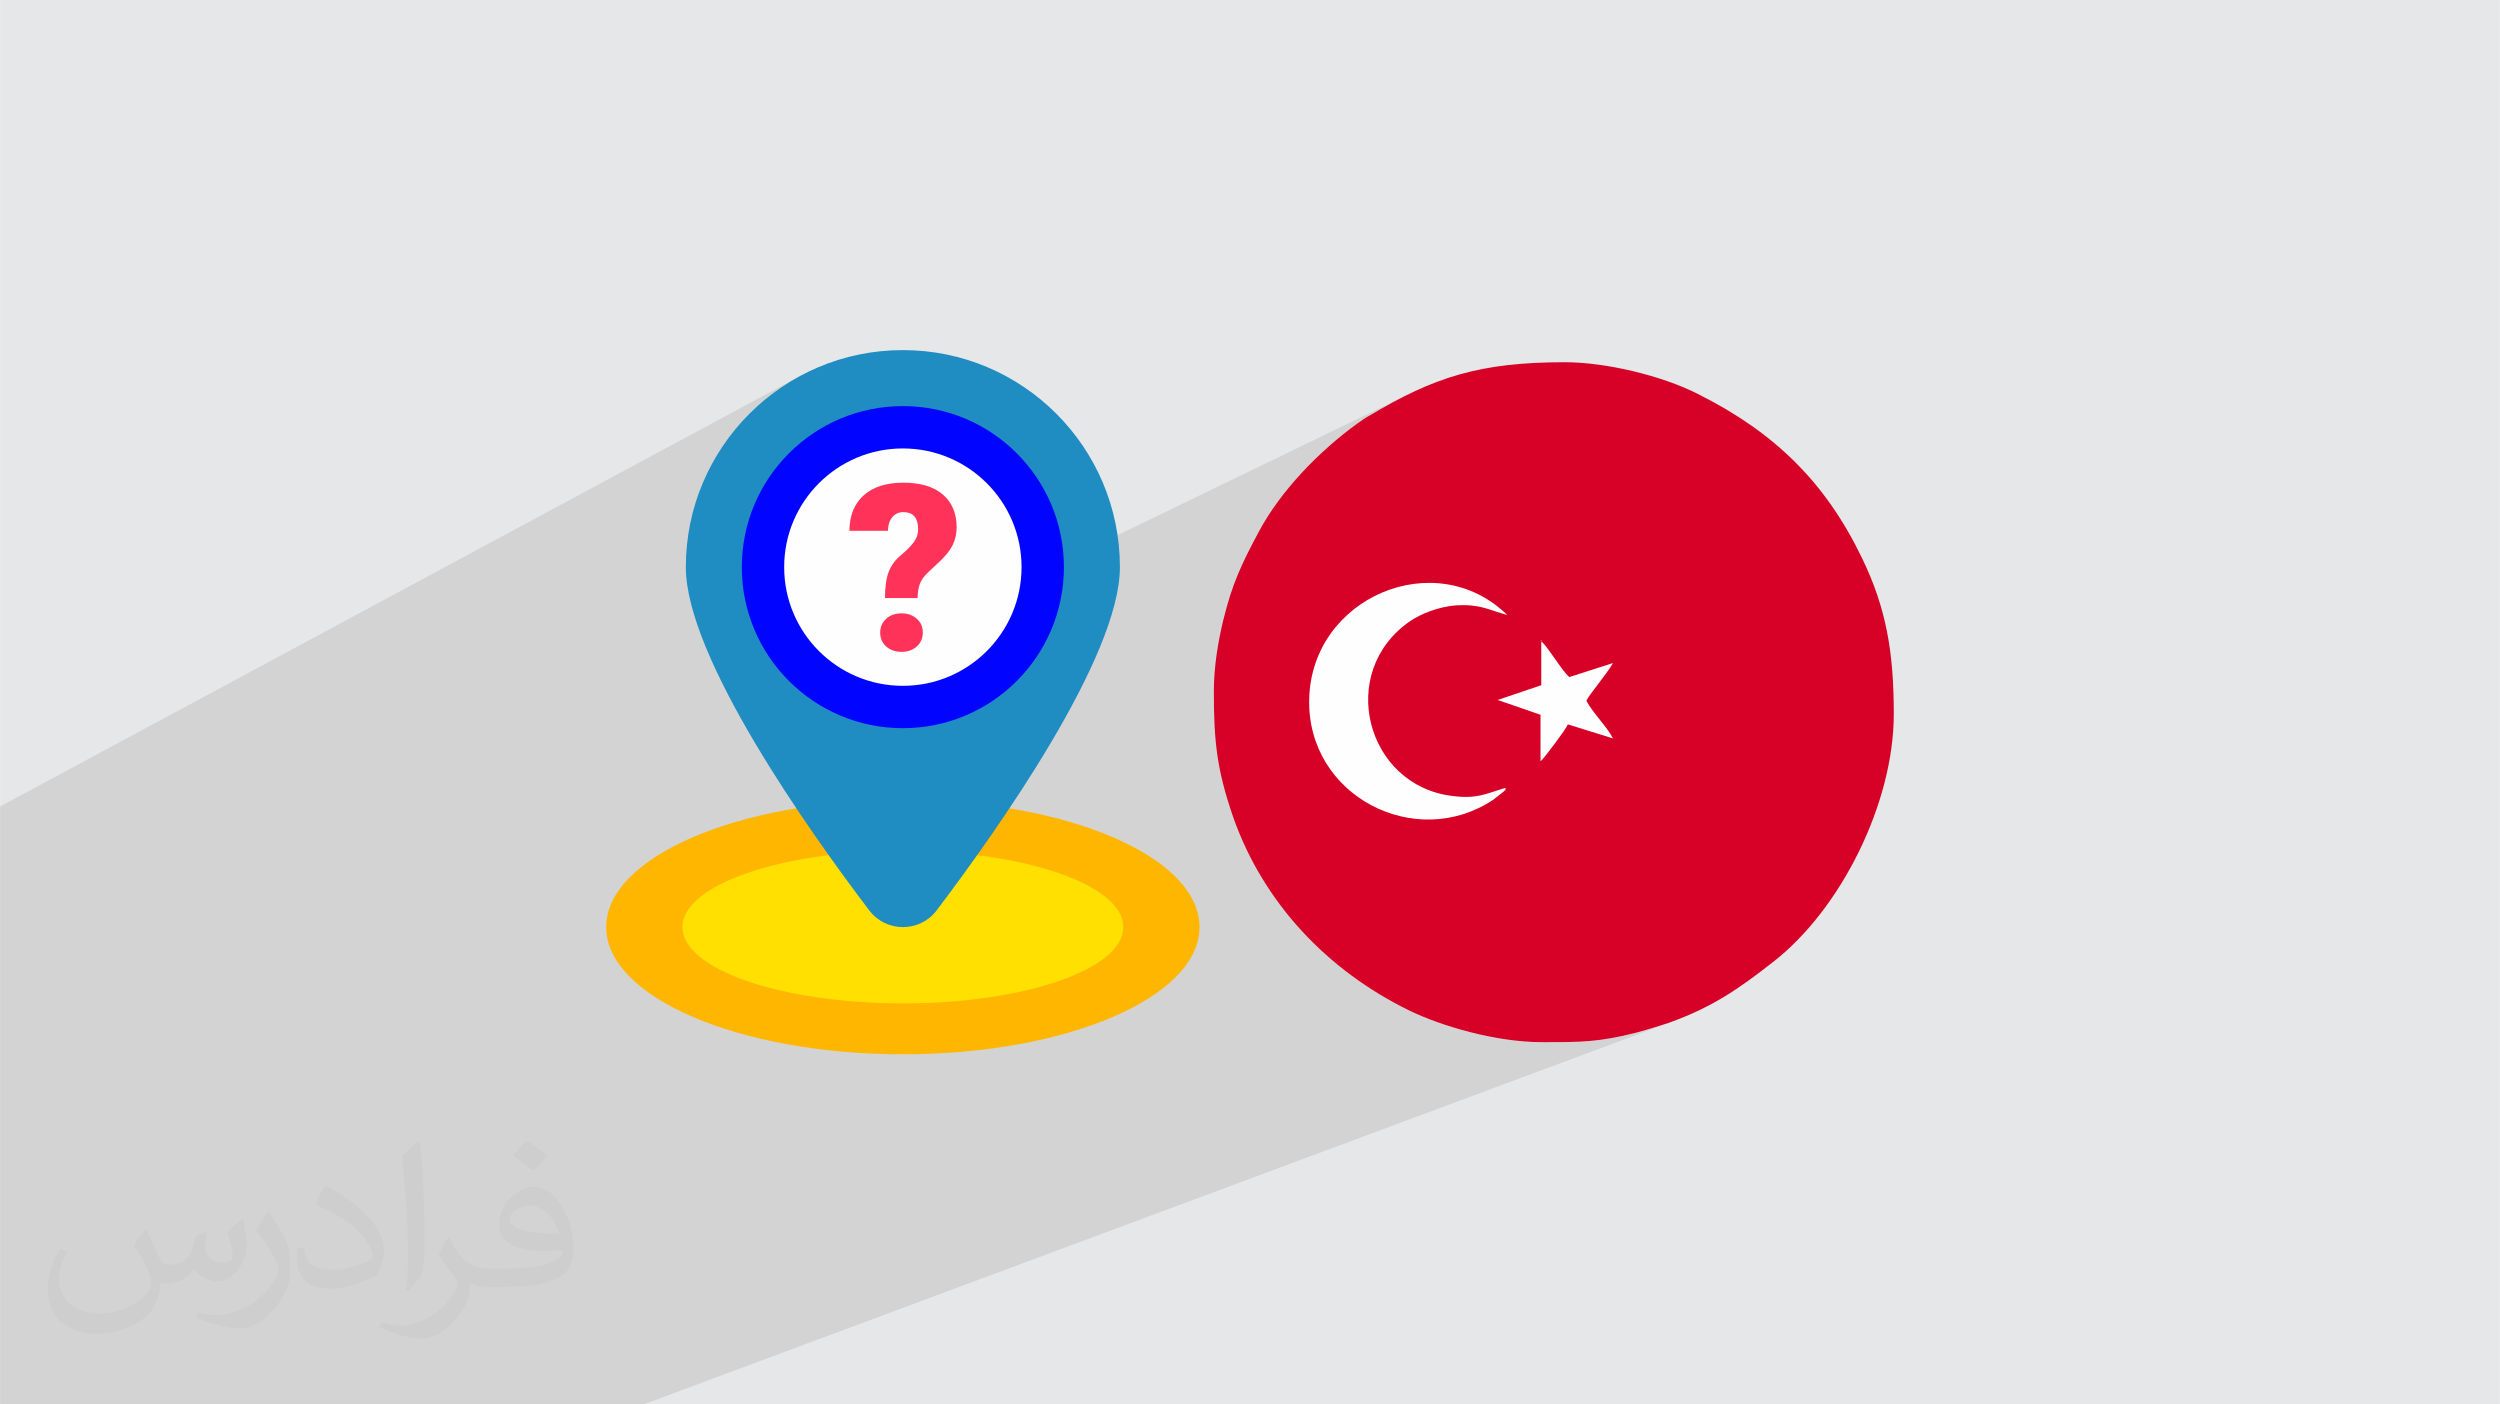
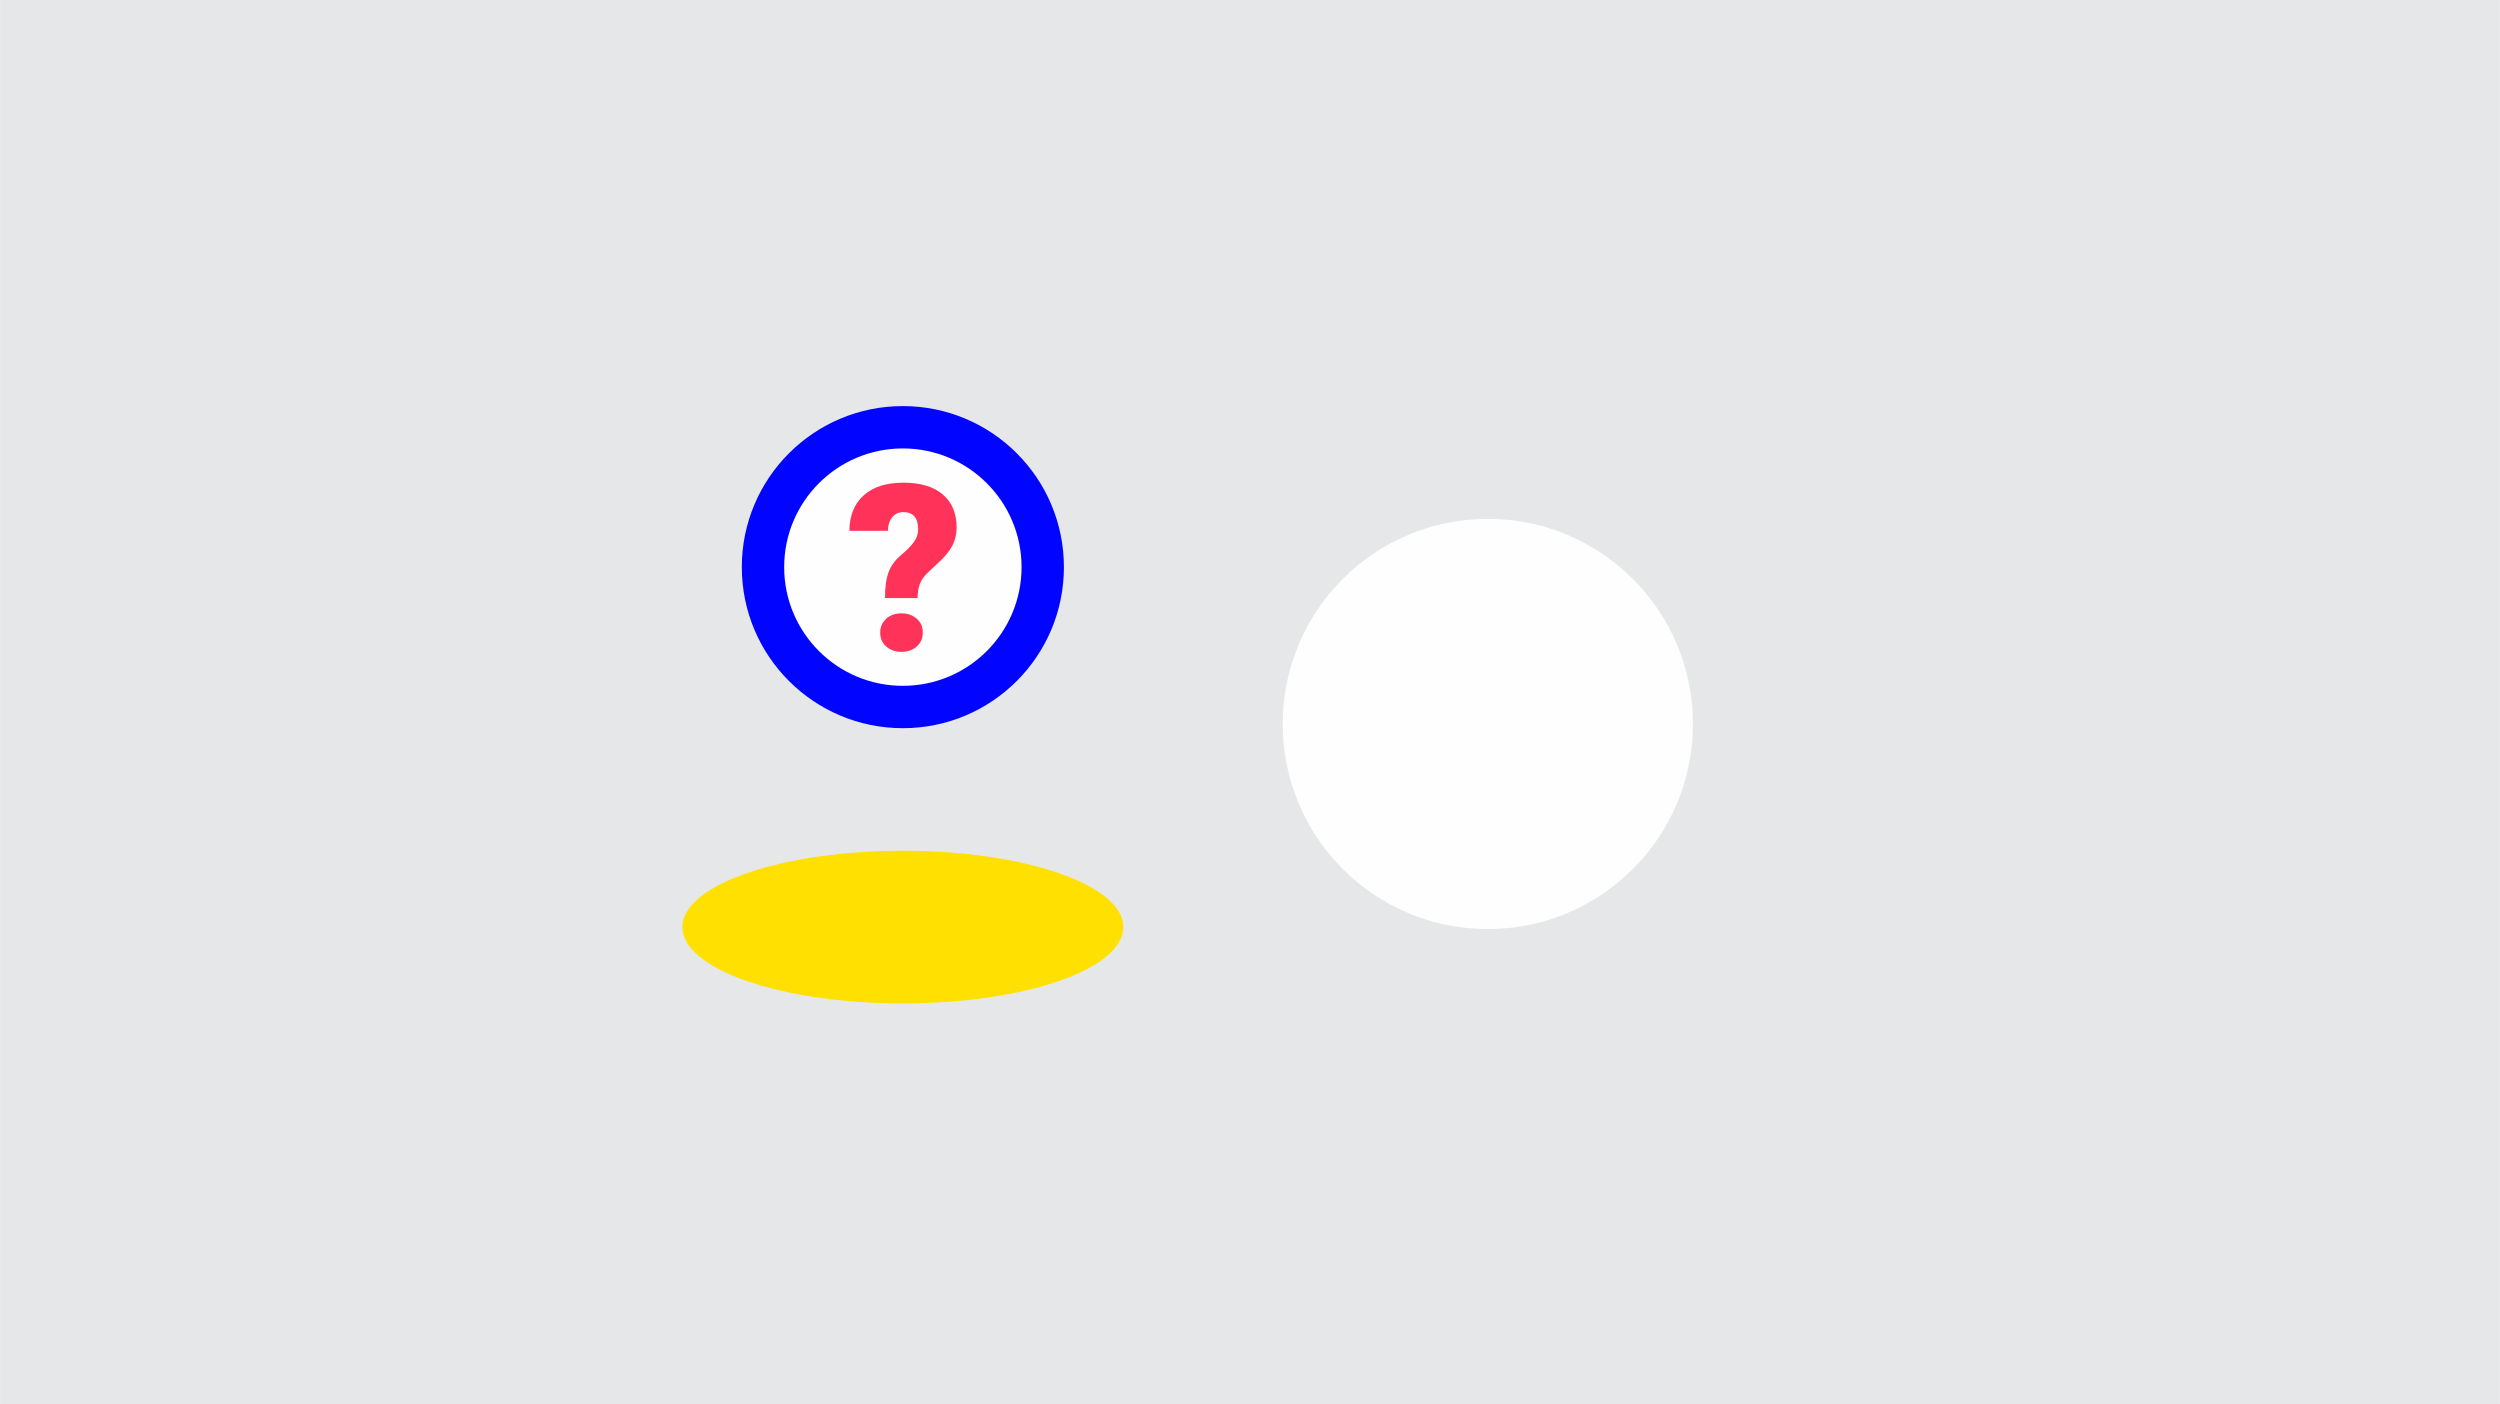
<svg xmlns="http://www.w3.org/2000/svg" xml:space="preserve" width="3.708in" height="2.083in" version="1.0" style="shape-rendering:geometricPrecision; text-rendering:geometricPrecision; image-rendering:optimizeQuality; fill-rule:evenodd; clip-rule:evenodd" viewBox="0 0 3702.73 2080.18">
  <defs>
    <style type="text/css">
   
    .fil10 {fill:#D70027}
    .fil0 {fill:#E6E7E8}
    .fil9 {fill:#FEFEFE}
    .fil7 {fill:#FEFEFE;fill-rule:nonzero}
    .fil6 {fill:#0105FF;fill-rule:nonzero}
    .fil5 {fill:#1F8CC2;fill-rule:nonzero}
    .fil8 {fill:#FF335A;fill-rule:nonzero}
    .fil3 {fill:#FFB600;fill-rule:nonzero}
    .fil4 {fill:#FFE000;fill-rule:nonzero}
    .fil2 {fill:#373435;fill-opacity:0.031}
    .fil1 {fill:#2B2A29;fill-opacity:0.102}
   
  </style>
  </defs>
  <g id="Layer_x0020_1">
    <polygon class="fil0" points="-0,0 3702.73,0 3702.73,2080.18 -0,2080.18 " />
-     <polygon class="fil1" points="-0,1667.8 -0,1634.89 -0,1613.41 -0,1612.34 -0,1598.6 -0,1577.52 -0,1561.44 -0,1557.72 -0,1552.17 -0,1535.69 -0,1526.67 -0,1519.43 -0,1507.19 -0,1488.51 -0,1449.11 -0,1438.06 -0,1434.76 -0,1433.02 -0,1398.39 -0,1386.78 -0,1363.66 -0,1336.19 -0,1275.44 -0,1194.56 1184.01,557.4 1170.55,565.14 1157.5,573.51 1144.9,582.47 1132.75,592.02 1121.09,602.12 1109.92,612.77 1099.27,623.94 1089.17,635.6 1079.62,647.75 1070.65,660.35 1062.29,673.4 1054.55,686.86 1047.45,700.72 1041,714.96 1035.25,729.54 1223.48,630.28 1233.77,625.01 1244.34,620.24 1255.17,615.97 1266.25,612.21 1277.57,609 1289.12,606.34 1300.86,604.24 1312.8,602.72 1324.92,601.8 1337.19,601.49 1349.47,601.8 1361.58,602.72 1373.52,604.24 1385.27,606.34 1396.81,609 1408.13,612.21 1419.21,615.97 1430.05,620.24 1440.61,625.01 1450.9,630.28 1460.89,636.03 1470.57,642.23 1479.92,648.88 1488.93,655.96 1497.59,663.46 1505.87,671.36 1513.77,679.64 1521.27,688.3 1528.35,697.31 1535,706.67 1541.21,716.34 1546.95,726.33 1552.22,736.62 1557,747.19 1561.27,758.02 1565.02,769.1 1568.24,780.42 1570.9,791.97 1573,803.71 1574.51,815.65 1575.43,827.77 1575.52,831.33 2088.26,582.87 2080.04,586.93 2071.75,591.17 2063.39,595.61 2054.92,600.24 2046.34,605.08 2037.64,610.11 2028.79,615.34 2026.37,616.62 2024.03,617.99 2021.75,619.44 2019.49,620.95 2017.23,622.51 2014.94,624.12 2012.6,625.75 2010.18,627.38 2004.94,631.23 1999.7,635.18 1994.47,639.23 1989.24,643.36 1984.03,647.6 1978.83,651.92 1973.65,656.33 1968.5,660.82 1963.37,665.4 1958.29,670.05 1953.24,674.79 1948.24,679.59 1943.29,684.47 1938.38,689.41 1933.54,694.43 1928.77,699.5 1924.05,704.63 1919.41,709.83 1914.85,715.08 1910.36,720.38 1905.96,725.74 1901.66,731.14 1897.45,736.58 1893.33,742.07 1889.33,747.6 1885.43,753.17 1881.64,758.77 1877.98,764.41 1874.43,770.07 1871.01,775.76 1867.72,781.48 1864.57,787.21 1862.25,791.58 1859.98,795.85 1857.77,800.03 1855.63,804.13 1853.54,808.15 1851.5,812.12 1849.52,816.03 1847.59,819.88 1845.71,823.7 1843.88,827.48 1842.09,831.24 1840.35,834.98 1838.65,838.7 1836.99,842.42 1835.37,846.15 1833.79,849.89 1832.24,853.64 1830.73,857.43 1829.25,861.24 1827.8,865.1 1826.37,869.01 1824.97,872.98 1823.6,877.01 1822.25,881.11 1820.92,885.3 1819.6,889.57 1818.31,893.94 1817.03,898.41 1815.77,902.99 1814.51,907.69 1813.27,912.52 1812.03,917.48 1811.69,918.91 2071.9,798.48 2085.36,792.4 2099.16,786.96 2113.27,782.18 2127.69,778.09 2142.39,774.7 2157.35,772.02 2172.55,770.09 2187.98,768.92 2203.62,768.53 2219.25,768.92 2234.68,770.09 2249.88,772.02 2264.84,774.7 2279.54,778.09 2293.96,782.18 2308.07,786.96 2321.87,792.4 2335.33,798.48 2348.42,805.19 2361.15,812.51 2373.47,820.41 2385.38,828.88 2396.86,837.9 2407.88,847.45 2418.43,857.5 2428.49,868.06 2438.04,879.08 2447.06,890.56 2455.53,902.47 2463.43,914.79 2470.75,927.52 2477.45,940.62 2483.54,954.07 2488.98,967.87 2493.76,981.99 2497.85,996.4 2501.24,1011.1 2503.91,1026.06 2505.84,1041.26 2507.02,1056.69 2507.41,1072.33 2507.02,1087.96 2505.84,1103.39 2503.91,1118.59 2501.24,1133.55 2497.85,1148.25 2493.76,1162.66 2488.98,1176.78 2483.54,1190.58 2477.45,1204.04 2470.75,1217.13 2463.43,1229.86 2455.53,1242.18 2447.06,1254.09 2438.04,1265.57 2428.49,1276.59 2418.43,1287.15 2407.88,1297.21 2396.86,1306.75 2385.38,1315.77 2373.47,1324.24 2361.15,1332.14 2348.42,1339.46 2335.33,1346.17 2321.87,1352.25 2032.82,1466.27 2042.89,1472.55 2053.64,1478.9 2064.54,1485.03 2075.6,1490.93 2086.82,1496.59 2091.33,1498.75 2096.03,1500.9 2100.91,1503.06 2105.97,1505.21 2111.19,1507.35 2116.58,1509.47 2122.1,1511.57 2127.77,1513.64 2133.57,1515.69 2139.49,1517.69 2145.52,1519.66 2151.67,1521.59 2157.91,1523.46 2164.24,1525.28 2170.65,1527.05 2177.13,1528.75 2183.68,1530.38 2190.28,1531.94 2196.93,1533.43 2203.62,1534.83 2210.34,1536.15 2217.08,1537.38 2223.84,1538.51 2230.6,1539.54 2237.36,1540.47 2244.1,1541.29 2250.83,1542 2257.52,1542.59 2264.19,1543.05 2270.8,1543.39 2277.36,1543.6 2283.86,1543.67 2286.05,1543.67 2291.2,1543.67 2296.18,1543.66 2301.02,1543.66 2305.71,1543.64 2310.28,1543.61 2314.72,1543.57 2319.06,1543.52 2323.3,1543.44 2327.45,1543.35 2331.53,1543.23 2335.54,1543.09 2339.5,1542.92 2343.42,1542.71 2347.3,1542.48 2351.16,1542.2 2355.01,1541.89 2358.86,1541.53 2362.73,1541.14 2366.61,1540.69 2370.52,1540.19 2374.48,1539.65 2378.49,1539.04 2382.57,1538.38 2386.73,1537.66 2390.96,1536.88 2395.3,1536.04 2399.74,1535.12 2404.31,1534.14 2409.01,1533.08 2413.84,1531.94 2418.83,1530.73 2423.98,1529.44 2427.03,1528.62 2430.04,1527.8 2433.01,1526.97 2435.95,1526.14 2438.86,1525.3 2441.76,1524.46 2444.64,1523.6 2447.52,1522.74 2450.39,1521.86 2453.27,1520.97 2456.17,1520.06 2459.08,1519.13 2462.02,1518.19 2464.99,1517.22 2468,1516.23 2471.05,1515.22 2477.04,1513.05 1755.94,1781.41 1786.82,2080.18 1755.94,1781.41 1628.12,1828.97 1681.45,2080.18 1628.12,1828.97 953.11,2080.18 952.98,2080.18 945.44,2080.18 860.28,2080.18 858.42,2080.18 586.84,2080.18 476.51,2080.18 432.59,2080.18 237.23,2080.18 62.94,2080.18 -0,2080.18 -0,1996.56 -0,1961.33 -0,1916.66 -0,1837.54 -0,1836.66 -0,1836.65 -0,1797.51 -0,1756.36 -0,1727.57 -0,1719.88 -0,1671.59 -0,1669.33 " />
-     <path class="fil2" d="M215.96 1821.93c7.07,10.71 11.65,21.01 16.13,32.45 3.33,6.66 5.09,18.93 20.7,18.93 4.57,0 11.13,-1.35 16.95,-4.57 6.55,-3.44 11.54,-8.64 14.15,-16.53l6.24 -21.01 15.19 -7.49 1.04 1.04c-2.08,7.91 -2.59,15.5 -2.59,21.43 0,17.57 15.19,24.23 27.25,24.23 7.07,0 13.42,-3.44 13.42,-9.89 0,-8.32 -3.53,-22.47 -8.12,-35.16 7.07,-7.07 14.15,-14.15 22.26,-19.87l1.25 0.63c3.53,14.98 5.51,29.75 5.51,39.63 0,9.67 -4.27,20.39 -7.8,27.36 -7.28,13.73 -20.18,24.65 -35.78,24.65 -11.85,0 -25.06,-5.93 -34.12,-16.95l-0.52 0c-8.53,10.61 -21.74,20.18 -42.86,20.18l-6.55 0c-1.04,13.94 -4.05,23.81 -8.64,32.66 -12.58,24.54 -49.92,41.92 -85.08,41.92 -48.89,0 -73.43,-28.19 -73.43,-65.73 0,-23.19 7.59,-44.72 19.24,-60.01l9.56 3.95c-7.28,13.94 -12.17,27.04 -12.17,39.94 0,35.16 28.61,51.9 61.58,51.9 30.58,0 68.44,-19.45 75.31,-42.02 -2.59,-24.65 -11.85,-36.19 -26,-58.66 4.27,-7.49 9.78,-14.98 16.64,-22.98l1.25 0 0 0 0 0 -0.01 -0.04zm563.83 -132.3c10.3,6.45 20.39,14.04 30.27,22.78 -5.51,7.8 -12.38,14.88 -20.91,21.12 -9.89,-8.01 -19.76,-14.88 -29.86,-22.16 6.86,-7.7 13.63,-15.08 20.49,-21.74l0 0 0 0 0 0 0 0 0 0 0.01 0zm5.3 96.11c-16.64,0 -30.27,10.92 -30.27,19.03 0,17.38 33.28,22.78 73.12,22.56 -4.99,-20.39 -22.47,-41.61 -42.86,-41.61l0 0.01zm-37.35 92.99c21.64,0 40.57,-0.63 55.02,-4.27 16.13,-4.05 29.75,-12.17 29.75,-17.78 0,-1.46 0,-3.22 -0.52,-4.68 -9.05,0.83 -19.45,0.83 -28.5,0.83 -29.33,0 -51.79,-6.66 -60.64,-23.09 -2.19,-4.57 -3.74,-9.67 -3.74,-15.5 0,-15.92 6.86,-31.41 18.93,-42.13 10.08,-8.84 21.22,-14.35 32.55,-14.35 20.49,0 36.81,16.44 48.26,42.34 6.24,14.15 10.5,30.47 10.5,51.07 0,13.73 -3.74,25.27 -12.27,33.8 -15.92,15.4 -45.24,21.22 -90.17,21.22l-20.39 0 0 0 -5.3 0c-11.13,0 -19.14,-1.98 -25.48,-6.86l-1.04 0c0.31,2.59 0.52,5.09 0.52,7.49 0,10.08 -3.33,22.98 -10.08,33.28 -19.97,29.64 -41.61,42.53 -60.33,42.53 -18.93,0 -42.13,-7.28 -63.03,-16.75l3.74 -7.28c6.76,2.81 16.13,4.68 29.02,4.68 33.8,0 78.21,-32.45 83.72,-64.17 -1.25,-2.59 -3.53,-6.03 -6.76,-9.67 -9.89,-11.75 -16.13,-21.53 -21.95,-31.82 4.99,-9.89 9.56,-17.78 13.83,-24.96l1.77 -0.21c14.46,29.44 27.56,46.28 56.78,46.28l4.57 0 0 0 21.22 0 0 0 0 0 0 0 0 0 0 0 0.04 0zm-146.45 31.1c2.5,-13.52 2.7,-28.7 2.7,-42.86l0 -21.01c0,-39.21 -4.99,-96.2 -9.05,-133.34 7.07,-7.59 16.95,-16.53 24.75,-22.56l2.29 0.63c5.3,46.7 6.55,100.79 6.55,150.81 0,13.11 -0.52,25.9 -1.77,35.26 -0.73,11.85 -7.59,20.8 -22.26,34.53l-3.22 -1.46zm-150.71 -61.89c0.73,18.41 9.78,32.87 41.4,32.87 19.66,0 36.3,-5.09 54.71,-13.83 3.33,-1.46 5.09,-3.44 5.09,-5.09 0,-11.54 -8.84,-26.83 -23.71,-40.77 -14.46,-13.11 -33.6,-24.65 -51.48,-32.35 -6.14,-2.59 -8.12,-5.3 -8.12,-7.91 0,-5.3 7.07,-16.44 12.9,-24.44l1.98 -0.21c20.49,10.71 43.38,26.63 60.33,44.3 15.4,16.33 24.96,32.87 24.96,50.86 0,13.31 -4.05,25.79 -10.61,37.44 -22.47,11.33 -46.39,19.97 -70.1,19.97 -28.81,0 -48.47,-13.52 -48.47,-45.24 0,-3.44 0,-8.73 1.25,-15.61l9.89 0 0 0 0 0 0 0 0 0 0 0 -0.01 0zm-52.11 -52.32l17.89 28.92c6.55,10.71 12.69,22.37 12.69,40.77l0 23.5c0,19.03 -12.17,39.42 -31.82,59.6 -15.4,13.63 -29.02,19.45 -41.61,19.45 -18.72,0 -40.15,-5.82 -64.9,-16.44l2.81 -7.28c7.8,2.08 16.84,3.84 27.98,3.84 35.58,-0.21 71.97,-26.21 88.61,-57.93 1.98,-3.64 2.7,-7.07 2.7,-9.47 0,-3.64 -1.98,-7.7 -3.53,-11.33 -9.05,-17.05 -19.14,-32.66 -30.27,-47.12 5.82,-9.16 11.65,-17.99 17.99,-26.73l1.46 0.21 0 0 0 0 0 0 0 0 0 0 -0.01 0z" />
    <g id="_1894256983472">
      <g>
-         <ellipse class="fil3" cx="1337.19" cy="1373.17" rx="439.42" ry="188.44" />
        <ellipse class="fil4" cx="1337.19" cy="1373.17" rx="326.56" ry="113.06" />
-         <path class="fil5" d="M1658.66 840.04c0,133.23 -181.1,389.1 -271.35,508.27 -25.06,33.21 -74.97,33.21 -100.02,0 -90.45,-119.17 -271.56,-375.04 -271.56,-508.27 0,-177.44 144.03,-321.47 321.47,-321.47 177.44,0 321.47,144.03 321.47,321.47l0 0z" />
        <circle class="fil6" cx="1337.19" cy="840.04" r="238.55" />
        <circle class="fil7" cx="1337.19" cy="840.04" r="175.81" />
        <path id="_31" class="fil8" d="M1357.77 957.59c-6.11,5.3 -13.44,7.94 -22.61,7.94 -8.97,0 -16.5,-2.65 -22.62,-7.94 -5.91,-5.3 -8.96,-12.23 -8.96,-20.58 0,-8.35 3.05,-15.08 8.96,-20.58 5.91,-5.3 13.45,-7.94 22.62,-7.94 8.96,0 16.5,2.65 22.61,7.94 6.11,5.3 8.96,12.23 8.96,20.58 0,8.35 -3.05,15.28 -8.96,20.58zm53.38 -150.75c-3.67,7.74 -9.78,15.48 -17.93,23.43l-19.35 18.13c-5.5,5.3 -9.37,10.79 -11.41,16.3 -2.24,5.5 -3.26,12.63 -3.46,21.18l-48.28 0c0,-16.5 1.83,-29.33 5.5,-38.91 3.67,-9.58 9.78,-17.73 18.13,-24.65 8.35,-6.93 14.67,-13.44 18.95,-19.15 4.28,-5.7 6.52,-12.22 6.52,-19.15 0,-16.91 -7.33,-25.47 -22,-25.47 -6.72,0 -12.22,2.45 -16.29,7.54 -4.08,4.89 -6.32,11.61 -6.52,20.17l-57.04 0c0.2,-22.61 7.34,-40.13 21.19,-52.56 14.05,-12.63 33.61,-18.74 58.67,-18.74 25.26,0 44.62,5.7 58.27,17.32 13.85,11.61 20.78,28.11 20.78,49.5 -0.2,8.76 -2.04,17.32 -5.7,25.06l0 0z" />
      </g>
      <g>
        <circle class="fil9" cx="2203.61" cy="1072.33" r="303.8" />
-         <path class="fil10" d="M2281.7 949.24c6.56,4.38 15.33,18.61 21.89,27.36 5.47,7.67 14.22,20.8 20.8,26.28l64.59 -20.8c-9.86,17.52 -33.94,44.88 -39.42,55.83 9.85,18.61 30.65,38.32 39.42,55.82l-66.78 -20.8c-2.19,6.56 -36.12,51.45 -40.5,54.74l0 -68.97 -63.49 -21.9 64.59 -21.88 0 -66.78 -1.08 1.09 -0.01 0.01zm-51.46 218.94c-2.18,4.38 0,1.1 -3.28,4.38l-15.33 12.04c-114.94,76.64 -275.87,-5.48 -272.59,-148.88 3.29,-151.07 187.19,-228.8 293.38,-124.8 -28.46,-7.66 -39.4,-16.42 -76.62,-14.23 -25.18,2.19 -50.36,12.04 -66.78,22.98 -110.56,75.54 -65.68,245.22 63.49,259.45 35.04,4.38 48.17,-3.28 76.63,-12.04l1.1 1.1 0.01 0zm-432.42 -144.51c0,74.44 4.38,116.03 28.46,186.1 44.88,128.09 140.12,227.69 260.53,286.81 47.08,22.98 128.08,47.08 197.04,47.08l2.19 0c55.83,0 82.1,0 137.93,-14.23 16.42,-4.38 30.65,-8.76 47.08,-14.22 64.59,-22.99 104,-50.36 154.36,-89.77 100.71,-77.72 179.53,-235.37 179.53,-367.83 0,-90.86 -10.94,-156.54 -47.07,-230.98 -54.74,-113.85 -131.36,-187.19 -243.03,-243.03 -53.64,-27.37 -136.84,-47.08 -197.04,-47.08 -125.89,0 -193.77,21.89 -289.01,78.82 -6.56,3.28 -12.04,7.66 -18.61,12.04 -55.83,40.5 -112.75,98.52 -145.61,159.83 -25.17,47.08 -39.4,76.62 -52.54,130.26 -7.66,31.76 -14.23,68.97 -14.23,107.29l0 -1.1 0.02 0 0 0z" />
      </g>
    </g>
  </g>
</svg>